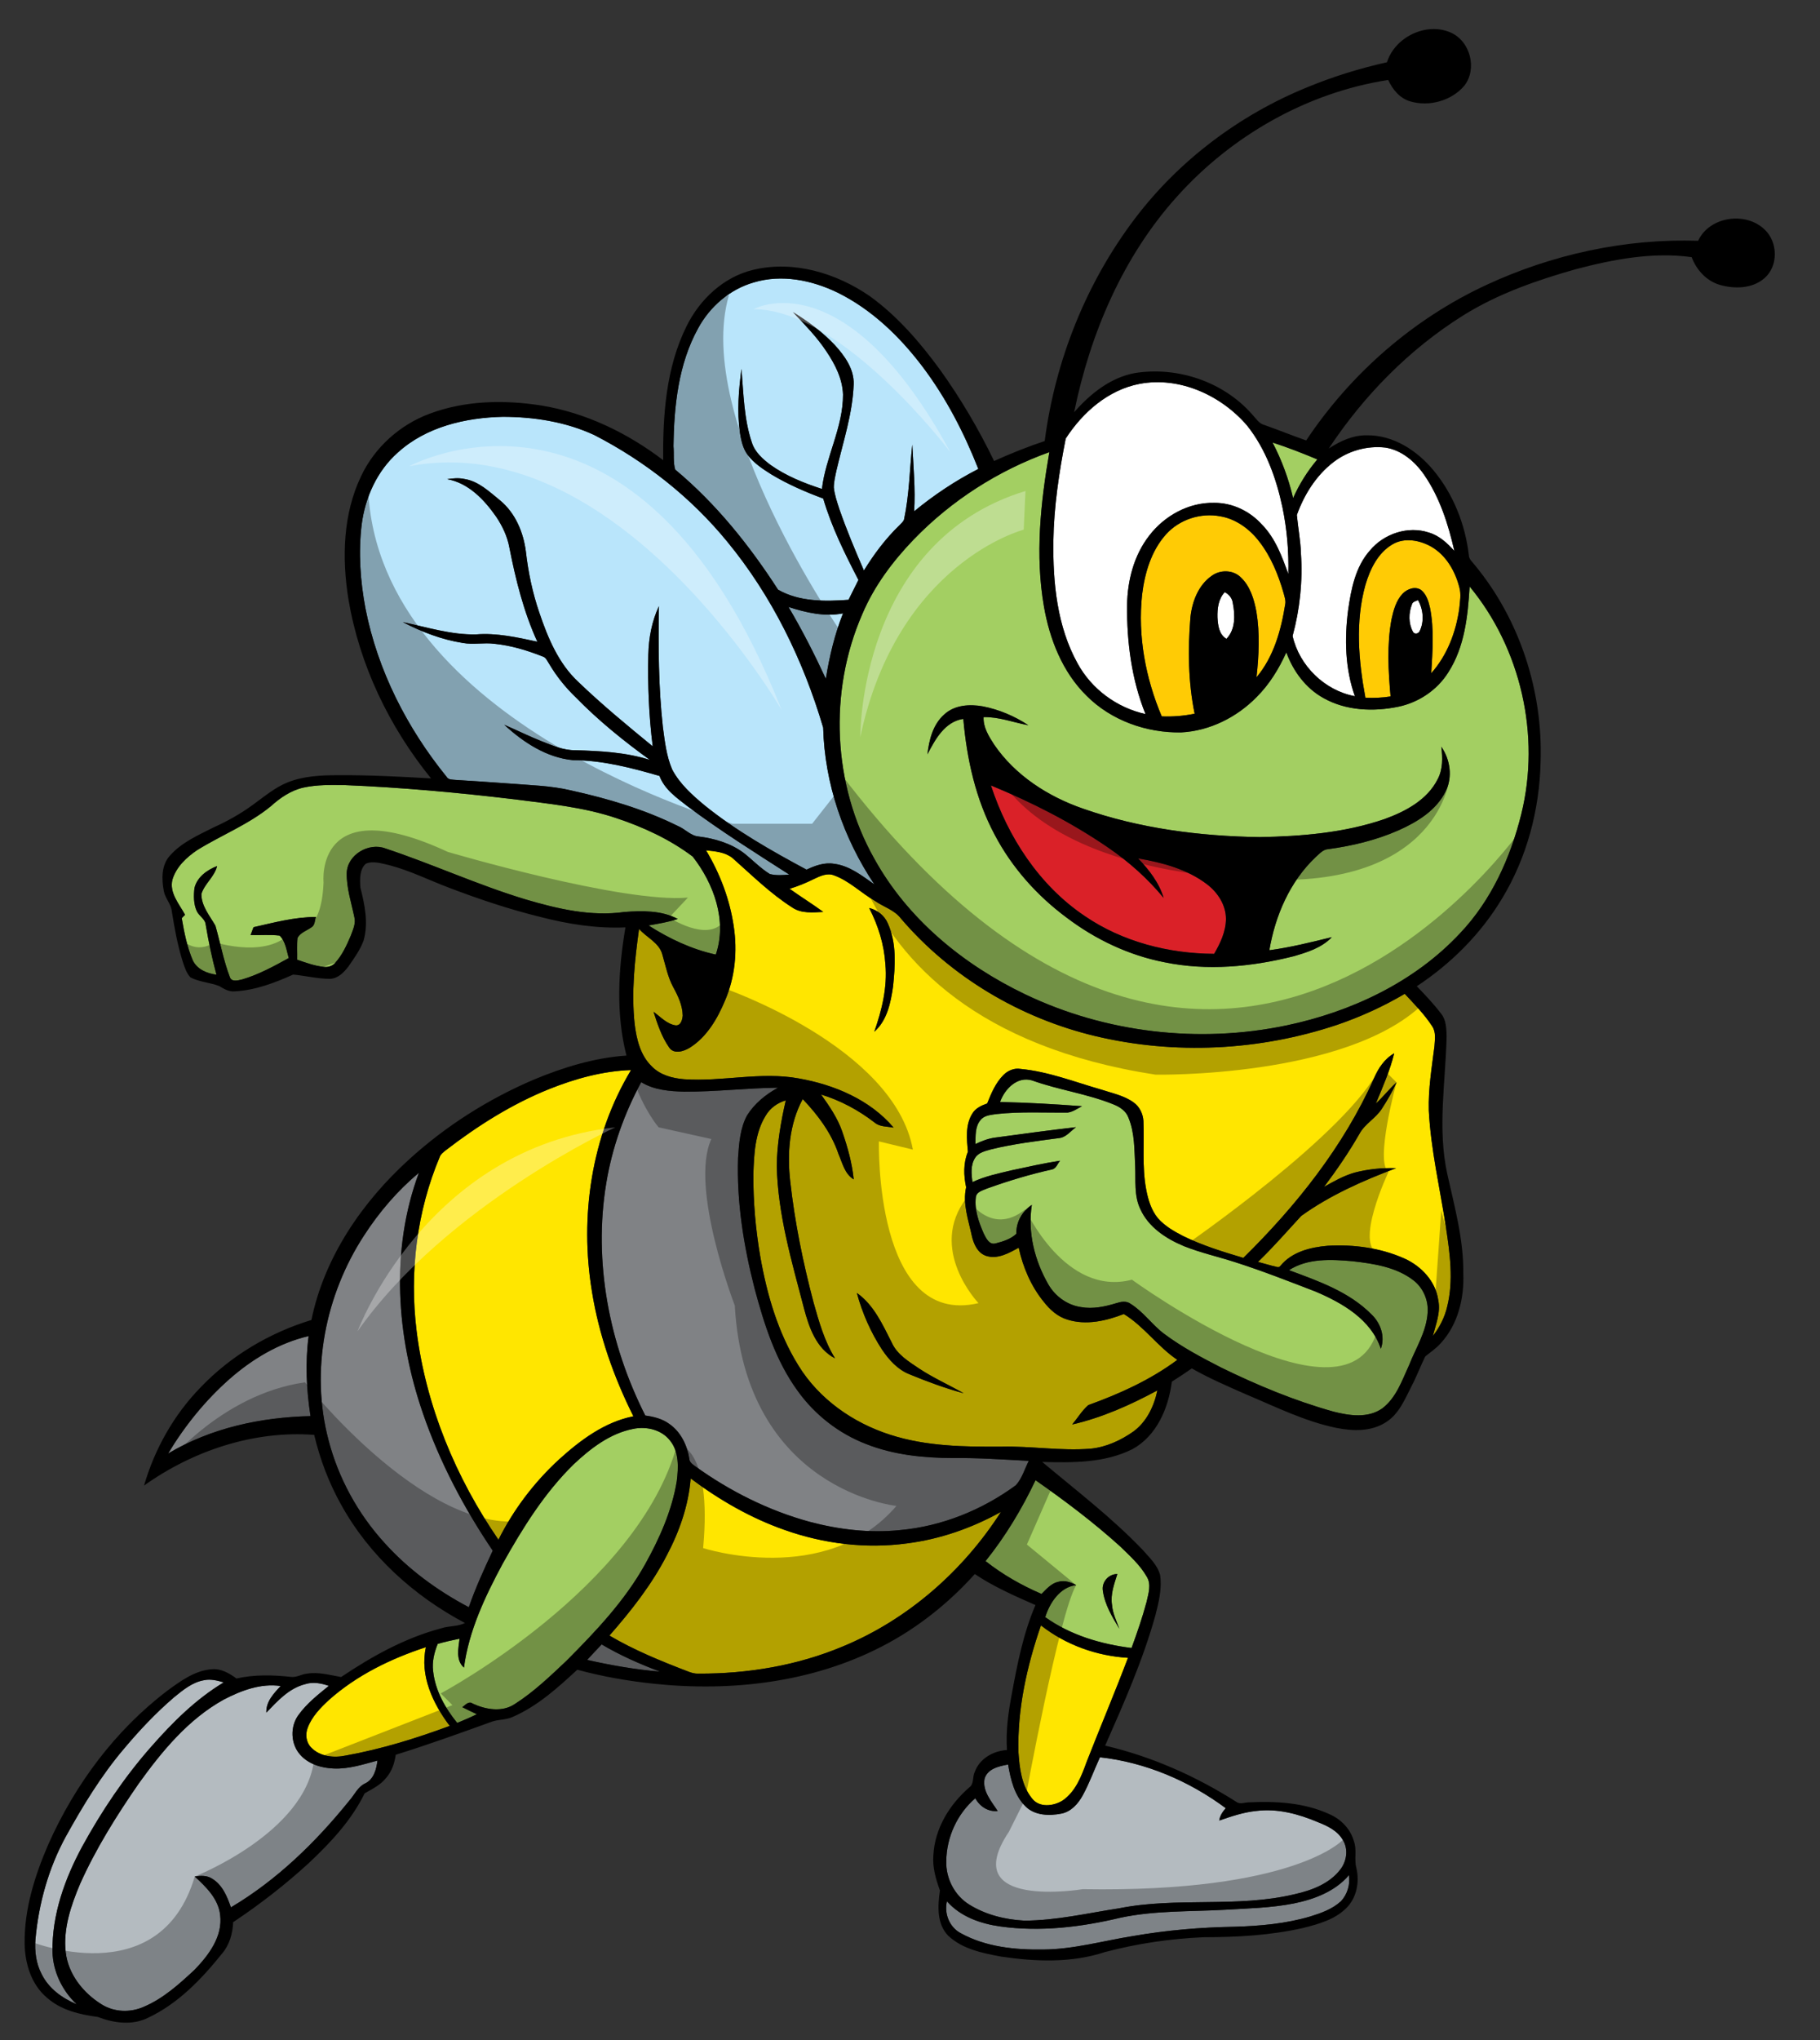
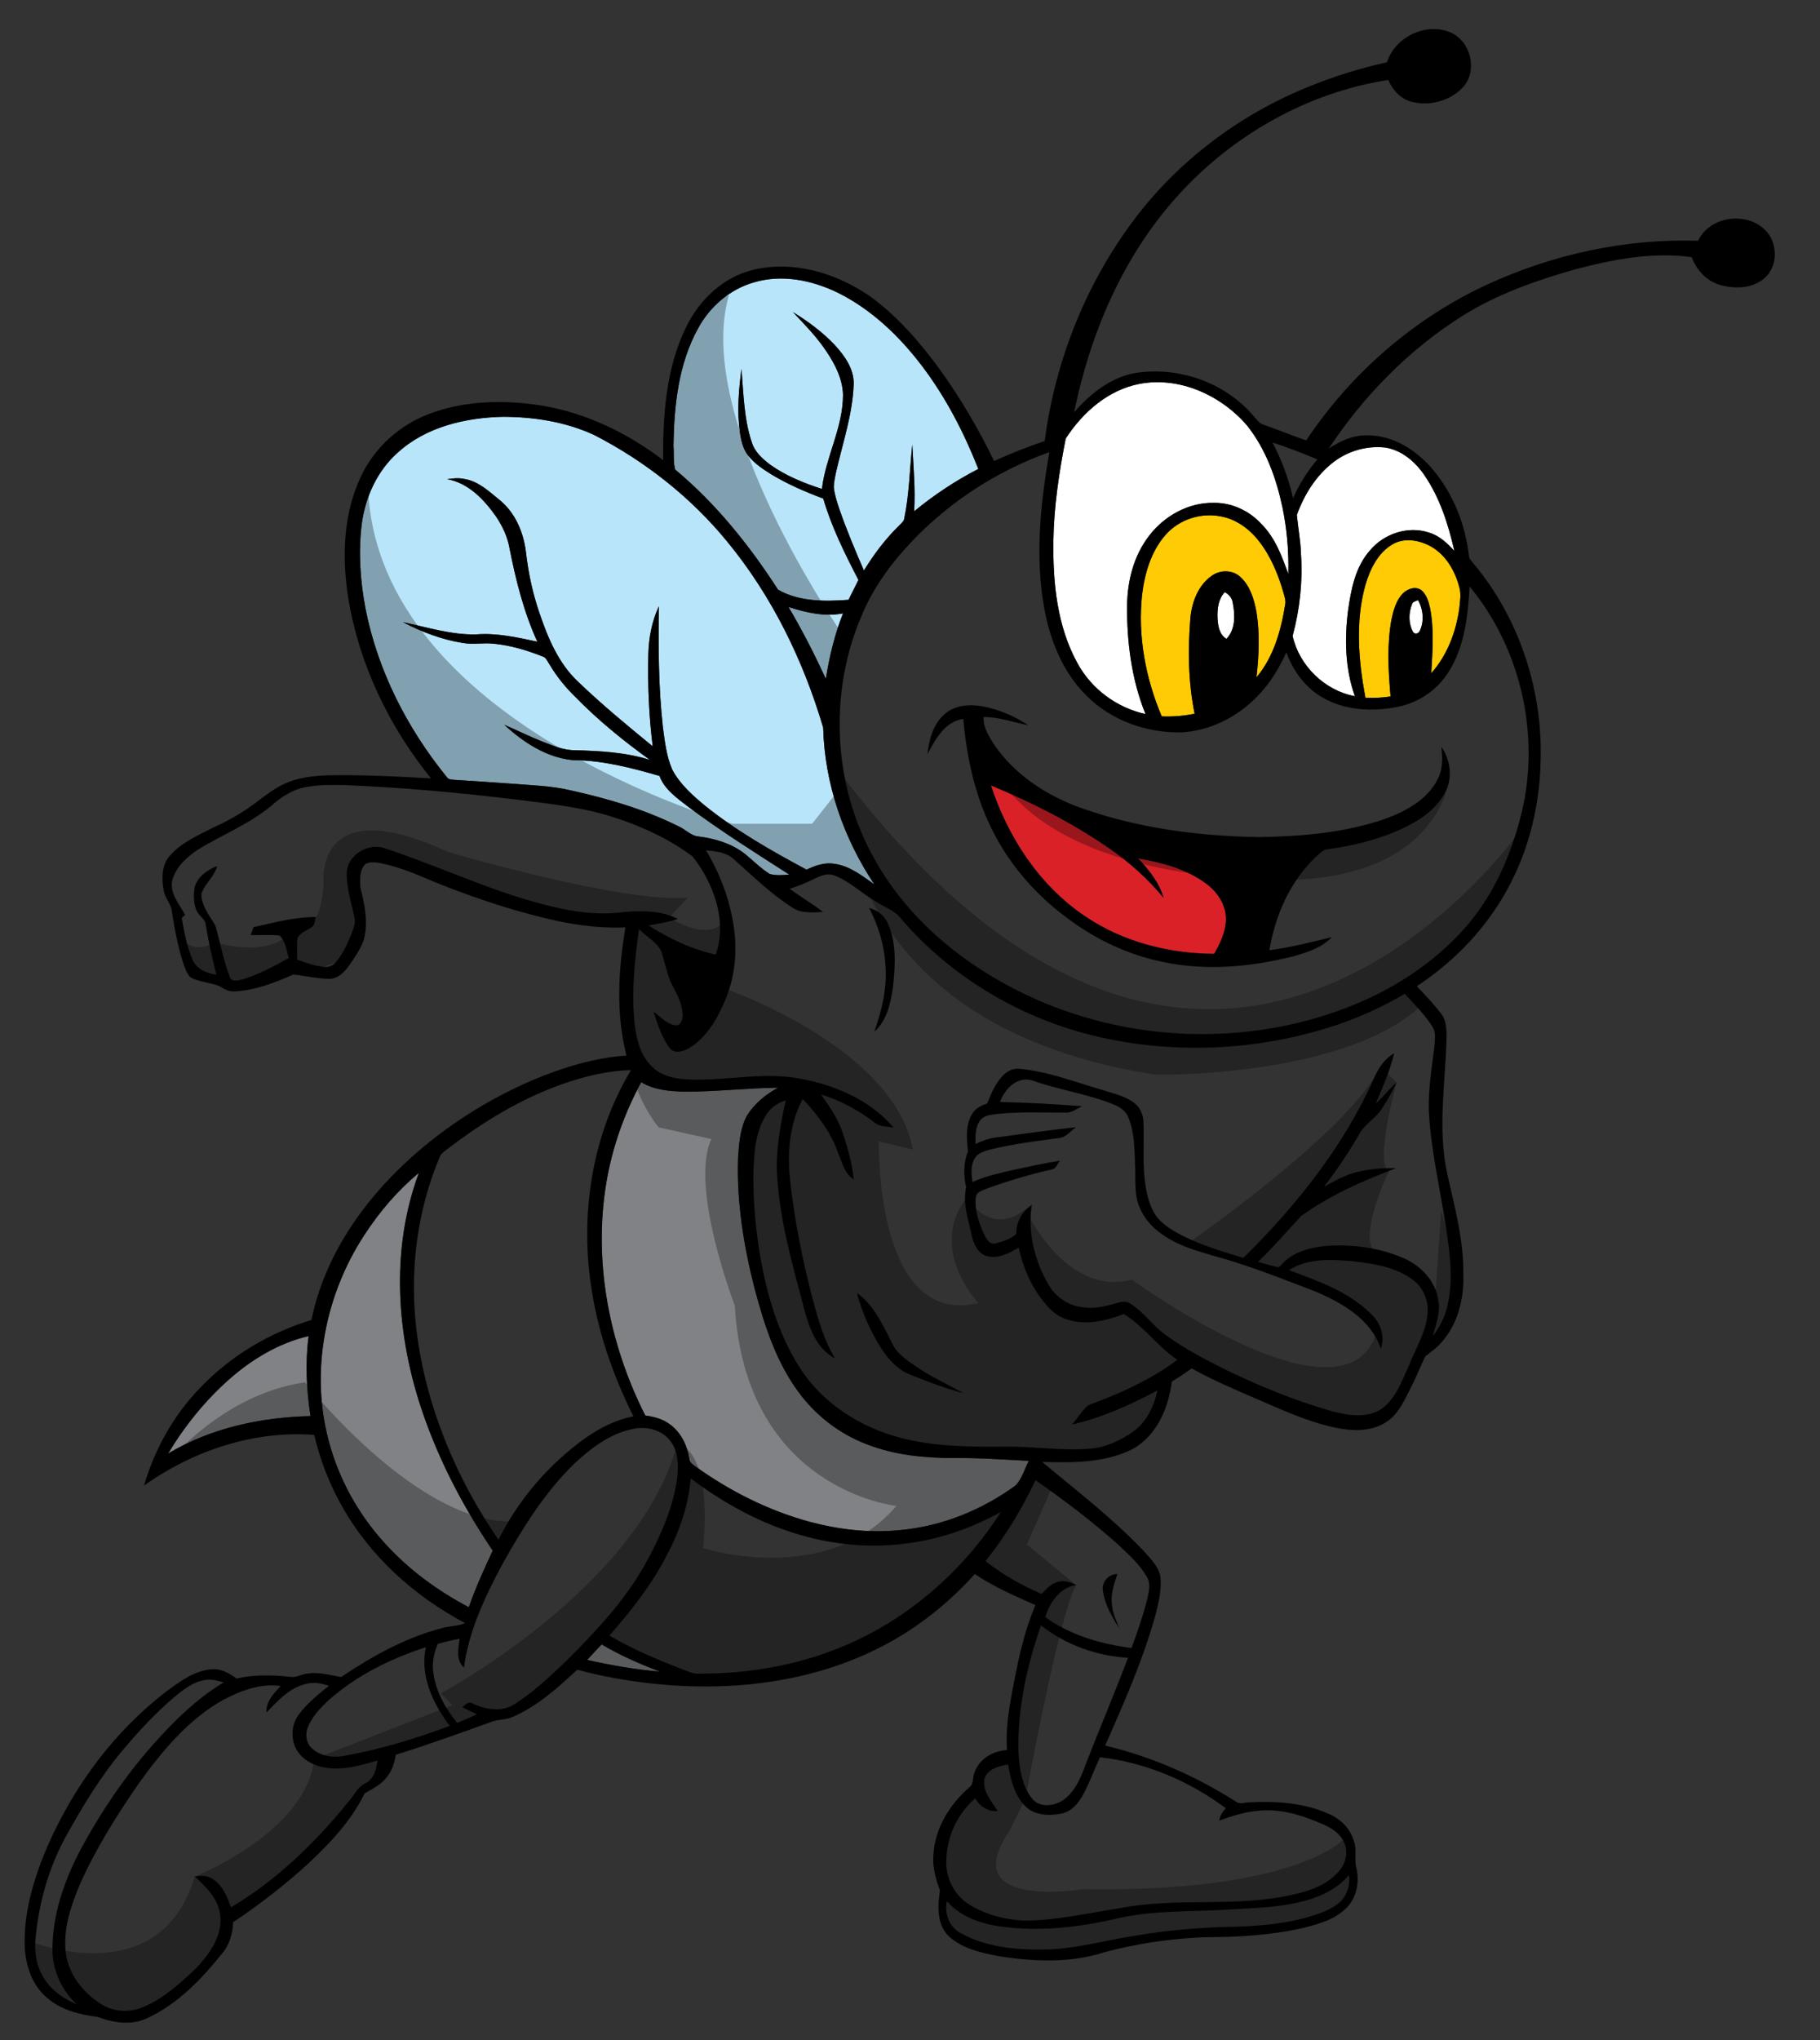
<svg xmlns="http://www.w3.org/2000/svg" version="1.1" id="Layer_1" x="0px" y="0px" width="178.5px" height="200px" viewBox="0 0 178.5 200" style="enable-background:new 0 0 178.5 200;" xml:space="preserve">
  <rect x="0" y="0" width="178.5" height="200" fill="#333333" stroke="none" />
  <path id="color7" style="fill:#FFCB05;" d="M123.235,66.399c0.232-2.13,0.339-4.303-0.011-6.429  c-0.233-1.238-0.621-2.549-1.584-3.417c-0.753-0.7-1.986-0.702-2.799-0.103c-1.313,0.91-1.928,2.536-2.088,4.074  c-0.253,3.146-0.224,6.34,0.412,9.442c-1.062,0.222-2.146,0.309-3.226,0.265c-1.586-3.745-2.364-7.873-1.927-11.932  c0.26-2.124,0.896-4.303,2.356-5.923c1.315-1.456,3.402-2.129,5.323-1.759c1.538,0.263,2.871,1.248,3.807,2.467  c1.157,1.49,1.88,3.27,2.396,5.07c0.087,0.351,0.226,0.708,0.158,1.075C125.647,61.778,124.932,64.385,123.235,66.399z   M140.371,53.592c-1.135-0.635-2.609-0.922-3.788-0.232c-1.441,0.84-2.209,2.437-2.665,3.978c-1.011,3.608-0.679,7.433-0.002,11.068  c0.824,0.037,1.651,0.004,2.468-0.129c-0.227-2.514-0.368-5.068,0.093-7.566c0.197-0.894,0.447-1.838,1.099-2.518  c0.449-0.455,1.209-0.743,1.79-0.359c0.527,0.416,0.732,1.097,0.88,1.73c0.427,2.122,0.251,4.294,0.126,6.436  c1.559-1.745,2.421-4.021,2.748-6.317c0.066-0.7,0.205-1.427,0.007-2.115C142.715,55.98,141.824,54.427,140.371,53.592z" />
  <path id="color6" style="fill:#B9E5FB;" d="M66.223,46.036c-0.217-0.736-0.098-1.537-0.169-2.297  c0.055-3.95,0.478-8.064,2.43-11.578c1.153-2.118,3.113-3.807,5.447-4.473c2.74-0.828,5.705-0.223,8.229,1.003  c3.341,1.654,6.088,4.302,8.321,7.256c2.302,3.052,4.072,6.475,5.47,10.027c-2.242,1.151-4.349,2.552-6.293,4.154  c0.135-2.18-0.075-4.36-0.185-6.536c-0.258,2.442-0.29,4.921-0.807,7.333c-0.076,0.237-0.293,0.388-0.451,0.57  c-1.358,1.31-2.496,2.831-3.484,4.435c-0.858-1.97-1.688-3.953-2.395-5.979c-0.229-0.706-0.48-1.414-0.557-2.154  c0-0.578,0.146-1.144,0.265-1.709c0.647-2.785,1.582-5.539,1.683-8.418c0.048-1.499-0.889-2.786-1.849-3.841  c-1.201-1.271-2.619-2.321-4.108-3.23c1.157,1.227,2.348,2.437,3.282,3.85c0.848,1.259,1.577,2.68,1.628,4.228  c0.017,3.219-1.698,6.104-2.067,9.257c-1.762-0.57-3.512-1.271-5.032-2.348c-0.77-0.579-1.548-1.26-1.843-2.21  c-0.782-2.322-0.813-4.797-1.017-7.212c-0.269,2.061-0.449,4.159-0.156,6.228c0.127,0.767,0.286,1.572,0.767,2.209  c0.611,0.815,1.482,1.379,2.335,1.917c1.601,0.965,3.329,1.707,5.076,2.362c0.813,2.789,2.12,5.405,3.45,7.976  c-0.326,0.649-0.648,1.297-0.972,1.946c-2.316,0.171-4.84,0.2-6.911-0.991C73.5,53.458,70.217,49.363,66.223,46.036z M44.654,76.456  c1.767,0.103,3.532,0.232,5.296,0.355c2.032,0.166,4.089,0.205,6.081,0.682c3.592,0.799,7.163,1.845,10.466,3.487  c0.704,0.287,1.238,0.956,2.022,1.023c1.567,0.197,3.146,0.657,4.425,1.615c0.861,0.676,1.622,1.49,2.56,2.067  c0.623,0.158,1.272,0.11,1.907,0.053c-3.377-2.169-6.783-4.304-9.998-6.711c-1.057-0.827-2.249-1.647-2.73-2.962  c-2.769-0.801-5.6-1.537-8.501-1.549c-2.583-0.247-4.864-1.752-6.728-3.469c1.231,0.531,2.435,1.131,3.682,1.625  c1.047,0.407,2.11,0.885,3.258,0.872c2.469,0.074,4.973,0.198,7.345,0.95c-2.576-1.859-5.058-3.867-7.28-6.144  c-1.006-0.966-1.885-2.065-2.596-3.267c-0.191-0.275-0.31-0.655-0.675-0.741c-1.501-0.594-3.065-1.066-4.678-1.229  c-1.038-0.14-2.089,0.104-3.122-0.085c-2.061-0.324-4.037-1.084-5.88-2.042c2.37,0.498,4.732,1.255,7.177,1.205  c2.03-0.164,4.041,0.291,6.015,0.715c-1.343-2.936-2.124-6.086-2.744-9.244c-0.198-1.084-0.681-2.095-1.291-3.005  c-1.162-1.666-2.718-3.316-4.807-3.686c0.552-0.082,1.117-0.138,1.669-0.02c1.408,0.213,2.463,1.25,3.526,2.107  c1.488,1.233,2.278,3.112,2.521,4.997c0.229,2.032,0.653,4.046,1.314,5.983c0.837,2.476,1.886,5.011,3.844,6.823  c2.317,2.225,4.799,4.27,7.284,6.303c-0.375-2.979-0.497-5.988-0.43-8.992c0.035-1.629,0.345-3.268,1.038-4.75  c-0.066,3.951-0.046,7.919,0.389,11.853c0.187,1.407,0.348,2.854,0.916,4.166c0.749,1.418,1.968,2.504,3.184,3.515  c3.074,2.478,6.518,4.438,9.988,6.297c0.846-0.395,1.772-0.737,2.72-0.57c1.509,0.189,2.724,1.174,3.931,2.013  c-3.035-4.539-4.876-9.893-5.019-15.369c-1.945-6.593-5.031-12.921-9.419-18.243c-3.553-4.336-8.045-7.872-13.023-10.435  c-2.792-1.297-5.907-1.783-8.966-1.79c-3.665,0.079-7.53,0.977-10.306,3.502c-2.036,1.798-3.214,4.413-3.549,7.081  c-0.328,2.736-0.135,5.518,0.376,8.218c1.189,6.057,4.076,11.717,7.958,16.49C43.977,76.46,44.354,76.421,44.654,76.456z   M80.996,66.549c0.35-2.187,0.862-4.355,1.686-6.415c-1.799,0.351-3.63-0.077-5.344-0.625  C78.684,61.789,79.886,64.148,80.996,66.549z" />
  <path id="color5" style="fill:#DA2128;" d="M120.237,90.085c-0.007,1.235-0.549,2.38-1.157,3.425  c-4.457-0.023-8.984-1.175-12.689-3.707c-4.466-3.002-7.544-7.742-9.203-12.802c4.007,1.649,7.896,3.626,11.473,6.078  c2.038,1.393,3.896,3.041,5.466,4.948c-0.449-1.496-1.436-2.76-2.502-3.871c2.378,0.405,4.82,1.054,6.768,2.545  C119.441,87.508,120.235,88.727,120.237,90.085z" />
-   <path id="color4" style="fill:#A3CF62;" d="M126.825,48.834c-0.442-1.894-1.116-3.729-2.018-5.45  c1.489,0.48,2.949,1.051,4.395,1.655C128.236,46.186,127.43,47.463,126.825,48.834z M142.049,65.903  c1.603-2.489,1.917-5.523,2.088-8.407c5.042,6.094,6.965,14.61,5.074,22.286c-1.061,4.291-2.946,8.487-6.021,11.719  c-4.482,4.795-10.678,7.698-17.038,9.03c-8.563,1.787-17.71,0.725-25.607-3.054c-6.055-2.896-11.522-7.373-14.802-13.305  c-4.078-7.239-4.495-16.377-1.165-23.982c1.164-2.746,2.977-5.161,5.036-7.301c3.699-3.826,8.295-6.772,13.306-8.565  c-0.867,4.98-1.404,10.115-0.533,15.134c0.56,3.21,1.815,6.423,4.174,8.742c2.419,2.436,5.898,3.664,9.299,3.599  c2.791-0.147,5.451-1.484,7.393-3.47c1.251-1.246,2.184-2.772,2.907-4.376c0.668,1.841,1.904,3.519,3.639,4.478  c2.212,1.248,4.906,1.357,7.351,0.85C139.145,68.864,140.965,67.643,142.049,65.903z M141.358,73.202  c0.132,1.068,0.166,2.203-0.355,3.184c-1.016,2.031-3.154,3.165-5.205,3.91c-3.931,1.352-8.129,1.695-12.261,1.771  c-5.862-0.089-11.774-0.844-17.323-2.793c-3.421-1.184-6.642-3.251-8.708-6.271c-0.522-0.81-1.088-1.696-1.038-2.701  c1.504-0.037,2.93,0.529,4.392,0.796c-1.348-0.89-2.873-1.537-4.464-1.849c-1.286-0.232-2.785-0.143-3.787,0.795  c-1.112,0.973-1.488,2.496-1.65,3.908c0.762-1.47,1.708-3.209,3.519-3.476c0.344,3.927,1.21,7.869,3.083,11.367  c1.685,3.206,4.153,5.969,7.057,8.12c2.821,2.138,6.106,3.695,9.589,4.371c4.183,0.863,8.531,0.451,12.645-0.583  c1.349-0.386,2.772-0.829,3.769-1.876c-2.028,0.495-4.058,1.004-6.128,1.283c0.572-3.392,2.017-6.737,4.541-9.131  c0.369-0.319,0.716-0.756,1.244-0.781c2.354-0.32,4.684-0.882,6.864-1.836c1.845-0.818,3.733-1.961,4.645-3.84  C142.484,76.167,142.232,74.462,141.358,73.202z M61.258,89.403c-3.273,0.474-6.559-0.302-9.683-1.22  c-4.677-1.412-9.13-3.46-13.764-5.002c-1.645-0.628-3.771,0.618-3.806,2.434c-0.019,1.462,0.453,2.867,0.746,4.285  c0.169,0.628-0.136,1.245-0.347,1.826c-0.406,0.951-0.843,1.925-1.555,2.692c-0.275,0.307-0.716,0.425-1.115,0.368  c-0.897-0.096-1.745-0.413-2.592-0.702c0.018-0.711-0.041-1.423,0.035-2.131c0.277-0.525,0.911-0.714,1.373-1.047  c0.349-0.203,0.31-0.674,0.439-1.008c-2.083-0.006-4.11,0.546-6.126,1c-0.099,0.256-0.193,0.511-0.287,0.769  c0.948,0.036,1.901-0.06,2.843,0.053c0.593,0.569,0.675,1.452,0.904,2.202c-1.468,0.809-2.96,1.625-4.577,2.099  c-0.388,0.087-1.031,0.283-1.201-0.229c-0.625-1.636-0.939-3.37-1.42-5.047c-0.559-0.974-1.379-1.921-1.373-3.103  c0.309-1.014,1.289-1.681,1.539-2.739c-0.981,0.384-1.97,1.083-2.221,2.168c-0.084,0.747-0.088,1.552,0.228,2.25  c0.232,0.497,0.841,0.769,0.88,1.355c0.279,1.64,0.615,3.272,1.053,4.88c-0.913-0.119-1.896-0.516-2.317-1.395  c-0.568-1.318-0.846-2.738-1.088-4.146c0.103-0.116,0.211-0.228,0.325-0.33c-0.574-1.07-1.565-2.15-1.238-3.455  c0.373-1.243,1.381-2.184,2.427-2.89c2.381-1.476,5.044-2.512,7.225-4.302c0.92-0.831,1.982-1.559,3.212-1.83  c1.3-0.281,2.646-0.261,3.97-0.243c5.606,0.225,11.198,0.738,16.767,1.403c3.323,0.431,6.694,0.755,9.891,1.822  c2.671,0.885,5.279,2.086,7.533,3.785c2.07,2.649,3.401,6.288,2.265,9.61c-2.356-0.516-4.571-1.562-6.593-2.856  c0.962-0.179,1.936-0.324,2.865-0.639C64.888,89.244,63.008,89.279,61.258,89.403z M138.622,125.512  c-1.694-1.304-3.9-1.629-5.968-1.866c-2.086-0.185-4.395-0.31-6.231,0.878c2.858,1.06,5.883,2.108,8.077,4.321  c0.904,0.848,1.372,2.184,0.932,3.384c-0.955-2.873-3.775-4.492-6.402-5.607c-2.604-1.001-5.201-2.025-7.858-2.873  c-1.679-0.545-3.411-0.926-5.05-1.581c-1.75-0.726-3.489-1.859-4.285-3.647c-0.625-1.313-0.435-2.8-0.498-4.202  c-0.085-1.589-0.036-3.243-0.657-4.738c-0.24-0.674-0.865-1.072-1.498-1.32c-2.57-1.038-5.351-1.403-7.953-2.338  c-1.462-0.439-2.697,0.847-3.146,2.116c2.68,0.054,5.362,0.21,8.038,0.411c-0.452,0.227-0.882,0.554-1.392,0.622  c-2.329,0.024-4.669-0.108-6.993,0.146c-0.552,0.088-1.204,0.113-1.574,0.596c-0.542,0.649-0.473,1.554-0.493,2.348  c0.631-0.307,1.292-0.561,1.992-0.643c2.62-0.357,5.24-0.71,7.868-1.014c-0.533,0.387-0.978,1.013-1.678,1.073  c-2.215,0.294-4.442,0.562-6.617,1.094c-0.576,0.168-1.261,0.298-1.602,0.848c-0.45,0.705-0.366,1.579-0.253,2.368  c1.23-0.577,2.57-0.852,3.888-1.165c1.56-0.334,3.119-0.685,4.7-0.929c-0.239,0.282-0.368,0.746-0.761,0.85  c-2.173,0.476-4.304,1.124-6.396,1.873c-0.43,0.195-1.066,0.316-1.107,0.896c-0.136,1.224,0.301,2.427,0.783,3.531  c0.231,0.443,0.528,1.126,1.157,0.956c0.715-0.181,1.503-0.426,2.04-0.944c-0.035-1.15,0.564-2.206,1.518-2.833  c-0.431,2.696,0.274,5.473,1.627,7.814c0.675,1.156,1.858,2.015,3.194,2.207c1.161,0.21,2.343-0.044,3.455-0.382  c0.444-0.145,0.968-0.25,1.384,0.045c1.275,0.784,2.125,2.066,3.313,2.957c1.74,1.301,3.665,2.32,5.595,3.309  c3.546,1.733,7.207,3.255,11.014,4.32c1.553,0.395,3.38,0.67,4.779-0.311c1.371-1.032,1.938-2.732,2.63-4.232  c0.67-1.697,1.713-3.301,1.827-5.166C140.108,127.475,139.583,126.25,138.622,125.512z M66.376,145.208  c0.166-1.341,0.237-2.888-0.672-3.996c-0.841-1.064-2.321-1.401-3.607-1.131c-2.269,0.443-4.164,1.906-5.814,3.453  c-2.892,2.824-5.041,6.292-7.001,9.799c-1.708,3.183-3.298,6.531-3.779,10.15c-0.823-0.726-0.544-1.885-0.431-2.832  c-0.72,0.144-1.436,0.304-2.142,0.507c-0.341,0.843-0.566,1.758-0.45,2.67c0.202,1.898,1.177,3.62,2.36,5.078  c0.651-0.263,1.296-0.543,1.927-0.852c-0.48-0.227-0.957-0.452-1.424-0.691c0.297-0.209,0.625-0.642,1.018-0.351  c1.273,0.59,2.894,0.874,4.129,0.043c1.862-1.185,3.463-2.727,5.062-4.233c2.876-2.888,5.728-5.886,7.721-9.469  C64.688,150.813,65.901,148.096,66.376,145.208z M101.562,145.112c2.891,2.02,5.717,4.147,8.331,6.517  c0.922,0.904,1.911,1.781,2.563,2.916c0.492,0.765,0.174,1.691-0.005,2.505c-0.407,1.527-0.928,3.025-1.471,4.512  c-2.991-0.374-5.993-1.253-8.465-3.024c0.426-1.387,1.446-2.961,3.039-3.142c-0.533-0.278-1.142-0.506-1.745-0.327  c-0.699,0.145-1.177,0.716-1.658,1.194c-1.956-0.843-3.819-1.901-5.491-3.221C98.609,150.615,100.227,147.927,101.562,145.112z   M108.167,155.956c0.182,1.356,0.921,2.563,1.611,3.719c-0.28-0.766-0.65-1.513-0.716-2.335c-0.17-1.045,0.218-2.051,0.522-3.029  C108.722,154.303,108.025,155.102,108.167,155.956z" />
  <path id="color3" style="fill:#808285;" d="M30.452,138.828c-4.85,0.107-9.765,1.159-13.962,3.666  c1.625-2.705,3.633-5.19,5.999-7.282c2.231-1.968,4.862-3.547,7.779-4.229C29.925,133.589,30.05,136.236,30.452,138.828z   M73.271,109.348c0.733-1.166,1.835-2.061,3.034-2.714c-3.069,0.032-6.124,0.403-9.192,0.39c-1.445-0.042-2.961-0.155-4.222-0.933  c-1.667,3.085-2.855,6.43-3.428,9.892c-1.289,7.745,0.3,15.819,3.825,22.788c0.841,0.115,1.699,0.326,2.391,0.849  c1.1,0.779,1.716,2.067,1.926,3.372c0.004,0.371,0.338,0.568,0.603,0.769c3.384,2.43,7.171,4.329,11.198,5.429  c2.876,0.765,5.889,1.12,8.858,0.814c4.1-0.369,8.055-1.967,11.365-4.395c0.614-0.669,0.86-1.592,1.271-2.392  c-2.497-0.131-4.994-0.309-7.495-0.276c-2.856-0.013-5.765-0.311-8.44-1.367c-2.687-1.028-5.047-2.872-6.725-5.208  c-2.173-2.977-3.297-6.551-4.238-10.07c-1.07-4.17-1.76-8.476-1.616-12.789C72.484,112.094,72.583,110.613,73.271,109.348z   M45.979,157.566c-3.087-1.632-5.954-3.728-8.291-6.333c-2.591-2.852-4.503-6.327-5.47-10.063  c-1.795-6.785-0.318-14.208,3.486-20.047c1.482-2.291,3.278-4.396,5.379-6.141c-2.822,7.564-2.208,16.034,0.395,23.572  c1.644,4.778,4.019,9.285,6.847,13.467C47.474,153.837,46.635,155.666,45.979,157.566z M59.009,161.211  c1.814,1.072,3.748,1.925,5.718,2.665c-2.405-0.199-4.789-0.617-7.141-1.148C58.061,162.224,58.526,161.708,59.009,161.211z" />
-   <path id="color2" style="fill:#FFE600;" d="M131.133,100.473c-7.606,2.541-15.931,2.959-23.738,1.091  c-7.327-1.755-14.129-5.778-19.033-11.518c-0.633-0.841-1.697-1.129-2.533-1.716c-1.366-0.781-2.505-1.954-3.997-2.502  c-0.684-0.289-1.387,0.054-2.001,0.345c-0.768,0.382-1.566,0.709-2.387,0.959c1.085,0.776,2.221,1.478,3.299,2.267  c-1.017,0.052-2.144,0.176-3.033-0.429c-2.151-1.369-3.971-3.177-5.872-4.857c-0.728-0.582-1.701-0.656-2.591-0.753  c1.367,2.284,2.334,4.819,2.718,7.459c0.369,2.437,0.13,4.984-0.852,7.258c-0.744,1.788-1.786,3.583-3.464,4.638  c-0.594,0.363-1.571,0.674-2.032-0.045c-0.727-1.046-1.133-2.275-1.519-3.476c0.686,0.487,1.307,1.211,2.184,1.33  c0.503,0.021,0.649-0.57,0.677-0.969c-0.019-0.99-0.453-1.911-0.921-2.765c-0.544-0.999-0.754-2.123-1.072-3.203  c-0.31-1.178-1.542-1.667-2.29-2.523c-0.424,3.086-0.764,6.226-0.428,9.337c0.185,1.489,0.562,3.079,1.689,4.152  c0.823,0.845,2.021,1.159,3.161,1.249c3.752,0.262,7.515-0.765,11.251-0.076c3.469,0.611,6.979,2.084,9.297,4.82  c-0.636-0.124-1.37-0.06-1.886-0.513c-1.566-1.203-3.339-2.158-5.231-2.733c0.808,1.13,1.611,2.293,2.071,3.617  c0.526,1.522,0.969,3.089,1.132,4.702c-0.887-0.528-1.114-1.615-1.497-2.497c-0.696-2.054-2.022-3.822-3.504-5.374  c-1.33,2.454-1.54,5.353-1.224,8.079c0.443,4.011,1.258,7.975,2.288,11.874c0.532,1.878,1.063,3.792,2.107,5.465  c-1.847-0.944-2.564-3.061-3.057-4.935c-1.191-4.565-2.556-9.162-2.661-13.915c0.022-2.172,0.399-4.326,0.882-6.438  c-0.817,0.231-1.537,0.757-1.969,1.492c-1.063,1.714-1.143,3.8-1.209,5.76c-0.014,2.713,0.223,5.429,0.687,8.105  c0.657,3.704,1.727,7.406,3.729,10.626c2.014,3.288,5.359,5.632,9.001,6.794c3.527,1.141,7.281,1.191,10.953,1.167  c2.904-0.065,5.799,0.436,8.704,0.2c1.519-0.148,2.947-0.807,4.187-1.675c1.309-0.95,2.041-2.492,2.366-4.041  c-2.643,1.428-5.42,2.668-8.356,3.344c0.529-0.629,0.961-1.369,1.584-1.903c3.076-1.108,6.095-2.474,8.729-4.434  c-1.923-1.293-3.26-3.281-5.249-4.494c-1.739,0.679-3.705,1.126-5.534,0.547c-0.961-0.285-1.73-0.98-2.33-1.758  c-1.242-1.526-2.03-3.378-2.446-5.29c-0.96,0.527-2.063,1.159-3.19,0.802c-0.847-0.281-1.231-1.18-1.411-1.98  c-0.331-1.557-0.915-3.141-0.555-4.745c-0.245-1.158-0.287-2.365,0.174-3.478c-0.106-1.243-0.27-2.619,0.425-3.734  c0.313-0.542,0.9-0.806,1.466-1.004c0.396-0.999,0.827-2.026,1.601-2.798c0.429-0.425,1.039-0.691,1.65-0.591  c2.729,0.254,5.299,1.271,7.914,2.021c1.083,0.359,2.251,0.583,3.19,1.262c0.586,0.414,0.92,1.103,0.967,1.811  c0.099,2.227-0.147,4.481,0.265,6.688c0.188,1.014,0.492,2.049,1.158,2.858c0.682,0.77,1.589,1.292,2.494,1.755  c1.879,0.921,3.885,1.538,5.886,2.132c5.19-5.111,9.823-10.922,12.811-17.604c0.414-0.98,1.035-1.915,1.981-2.451  c-0.416,1.701-1.129,3.307-1.798,4.919c0.722-0.65,1.308-1.425,2.027-2.07c-0.401,0.907-0.91,1.764-1.449,2.598  c-0.599,0.933-1.663,1.466-2.191,2.452c-1.038,1.808-2.219,3.531-3.471,5.196c0.955-0.545,1.923-1.09,2.983-1.396  c1.33-0.349,2.713-0.487,4.086-0.439c-3.252,1.223-6.472,2.646-9.307,4.682c-1.396,1.513-2.751,3.076-4.239,4.507  c0.487,0.133,0.973,0.273,1.465,0.402c0.228,0.013,0.563,0.245,0.731-0.008c1.115-1.378,2.945-1.835,4.634-1.975  c2.551-0.146,5.173,0.199,7.52,1.243c1.667,0.745,3.087,2.244,3.333,4.105c0.246,1.201-0.244,2.357-0.534,3.5  c0.665-0.856,1.169-1.842,1.412-2.898c0.631-2.549,0.263-5.2-0.125-7.758c-0.584-3.814-1.482-7.592-1.683-11.454  c-0.061-2.107,0.29-4.197,0.553-6.279c0.041-0.659,0.175-1.396-0.22-1.979c-0.756-1.17-1.746-2.166-2.689-3.181  C135.674,98.669,133.444,99.687,131.133,100.473z M87.587,96.725c-0.229,1.58-0.58,3.322-1.841,4.423  c0.746-2.119,1.297-4.361,1.09-6.623c-0.121-1.927-0.708-3.797-1.59-5.511c0.803,0.198,1.499,0.738,1.827,1.507  C87.954,92.457,87.798,94.663,87.587,96.725z M89.183,134.722c-1.143-0.455-1.988-1.401-2.666-2.397  c-1.115-1.702-1.948-3.601-2.479-5.568c1.661,1.164,2.518,3.09,3.411,4.841c0.516,1.185,1.673,1.88,2.699,2.572  c1.393,0.92,2.919,1.599,4.365,2.421C92.694,136.096,90.924,135.439,89.183,134.722z M43.138,113.396  c0.104-0.279,0.36-0.447,0.581-0.629c3.118-2.4,6.481-4.53,10.143-6.001c2.558-1.023,5.265-1.772,8.031-1.866  c-3.896,6.46-5.059,14.352-3.831,21.745c0.687,4.248,2.135,8.354,4.06,12.2c-2.827,0.559-5.208,2.344-7.298,4.237  c-2.436,2.238-4.458,4.908-5.937,7.865c-4.179-6.078-7.108-13.099-8.024-20.441C40.144,124.734,40.874,118.767,43.138,113.396z   M88.948,151.308c-4.024,0.547-8.165,0.035-11.985-1.317c-3.327-1.163-6.41-2.943-9.224-5.051c-0.21,2.646-1.102,5.19-2.334,7.523  c-1.485,2.886-3.503,5.451-5.636,7.882c2.449,1.441,5.089,2.516,7.739,3.53c0.318,0.129,0.656,0.217,1.003,0.2  c4.823,0.019,9.685-0.791,14.145-2.663c6.383-2.64,11.803-7.401,15.516-13.193C95.323,149.802,92.188,150.898,88.948,151.308z   M102.093,159.347c2.429,1.909,5.456,2.995,8.536,3.178c-1.301,3.438-2.735,6.82-4.071,10.243c-0.497,1.383-1.079,2.88-2.339,3.745  c-0.897,0.564-2.312,0.731-3.016-0.222c-1.018-1.261-1.211-2.96-1.318-4.525C99.775,167.536,100.714,163.33,102.093,159.347z   M41.773,161.48c-3.44,1.124-6.774,2.746-9.496,5.162c-0.846,0.783-1.694,1.645-2.1,2.745c-0.252,0.649-0.154,1.441,0.352,1.942  c0.87,0.894,2.233,1.02,3.397,0.772c3.48-0.624,6.872-1.678,10.182-2.902C42.464,167.019,41.154,164.27,41.773,161.48z" />
-   <path id="color1" style="fill:#B4BBC0;" d="M7.501,196.477c-1.412-0.582-2.732-1.55-3.417-2.946  c-0.544-1.037-0.697-2.231-0.608-3.388c0.317-3.518,1.281-6.987,2.978-10.093c1.675-3.021,3.476-5.994,5.721-8.631  c1.505-1.792,3.117-3.5,4.893-5.022c0.879-0.714,1.8-1.484,2.95-1.678c0.649-0.14,1.303,0.036,1.927,0.214  c-2.738,1.645-5.021,3.923-7.116,6.309c-2.636,2.988-4.866,6.317-6.78,9.809c-1.704,3.164-2.965,6.681-2.9,10.316  C5.204,193.306,6.103,195.146,7.501,196.477z M32.729,173.375c-1.203-0.043-2.477-0.426-3.294-1.355  c-0.945-1.057-0.997-2.778-0.15-3.908c0.809-1.118,1.905-1.977,2.967-2.839c-0.746-0.257-1.558-0.414-2.327-0.164  c-1.586,0.401-2.715,1.654-3.804,2.788c-0.045-1.078,0.726-1.88,1.407-2.608c-1.958-0.285-3.879,0.445-5.587,1.333  c-3.476,1.924-6.061,5.064-8.347,8.242c-2.16,3.124-4.189,6.358-5.742,9.83c-0.886,2.104-1.668,4.374-1.409,6.687  c0.245,2.172,1.733,4.021,3.551,5.137c1.217,0.75,2.774,0.8,4.073,0.234c1.934-0.809,3.512-2.244,5.025-3.652  c1.382-1.432,2.766-3.264,2.498-5.37c-0.179-1.589-1.38-2.741-2.488-3.765c0.552-0.089,1.153-0.123,1.652,0.182  c1.039,0.594,1.522,1.762,1.893,2.842c4.519-2.677,8.336-6.4,11.619-10.471c0.509-0.569,0.829-1.358,1.561-1.686  c0.837-0.404,1.088-1.389,1.194-2.233C35.616,172.972,34.204,173.442,32.729,173.375z M106.183,176.024  c-0.448,0.814-1.131,1.581-2.08,1.773c-1.179,0.229-2.6,0.205-3.508-0.692c-1.11-1.075-1.468-2.655-1.723-4.12  c-0.886,0.161-2.041,0.409-2.312,1.414c-0.218,1.206,0.683,2.201,1.292,3.143c-0.938,0.099-1.763-0.446-2.196-1.249  c-1.783,1.527-2.832,3.838-2.848,6.182c-0.043,1.676,0.809,3.34,2.238,4.23c1.616,1.011,3.536,1.487,5.425,1.585  c3.134-0.013,6.2-0.734,9.281-1.208c5.692-1.133,11.582-0.023,17.243-1.387c1.653-0.372,3.384-1.018,4.452-2.407  c0.638-0.81,0.816-2.011,0.252-2.908c-0.525-0.918-1.52-1.381-2.461-1.753c-1.889-0.8-3.955-1.352-6.02-1.09  c-1.257,0.123-2.453,0.533-3.638,0.941c0.063-0.477,0.331-0.861,0.639-1.212c-3.6-2.673-7.869-4.496-12.339-4.991  C107.307,173.52,106.846,174.821,106.183,176.024z M132.3,183.83c0.135,0.91-0.149,1.891-0.791,2.564  c-0.836,0.766-1.928,1.153-2.992,1.484c-2.398,0.711-4.908,0.933-7.398,1.009c-3.362,0.054-6.721,0.341-10.033,0.919  c-2.92,0.466-5.802,1.298-8.781,1.314c-2.746,0.04-5.619-0.246-8.063-1.592c-1.124-0.585-1.656-1.924-1.369-3.138  c1.322,1.513,3.302,2.202,5.244,2.471c3.921,0.546,7.921,0.061,11.752-0.854c3.364-0.72,6.828-0.592,10.246-0.783  c2.259-0.137,4.543-0.179,6.772-0.619C128.893,186.198,130.94,185.43,132.3,183.83z" />
  <path id="fill" style="fill:#FFFFFF;" d="M105.684,65.04c-2.014-3.637-2.426-7.909-2.372-11.996c0.05-3.382,0.557-6.737,1.21-10.049  c1.659-2.57,4.174-4.781,7.252-5.365c3.927-0.741,8.004,1.132,10.545,4.099c1.84,2.313,2.86,5.168,3.465,8.03  c0.441,2.142,0.629,4.336,0.569,6.52c-0.619-1.733-1.279-3.529-2.6-4.868c-1.175-1.302-2.892-2.129-4.657-2.115  c-2.5-0.063-4.9,1.267-6.396,3.23c-1.49,1.924-2.125,4.388-2.157,6.792c-0.036,3.625,0.439,7.307,1.803,10.684  C109.547,69.392,107.059,67.558,105.684,65.04z M127.19,50.485c0.117,1.258,0.366,2.508,0.401,3.775  c0.182,2.723-0.104,5.46-0.819,8.091c0.665,2.924,3.148,5.349,6.11,5.901c-0.958-2.685-1.027-5.605-0.667-8.408  c0.295-2.073,0.711-4.271,2.149-5.887c1.375-1.643,3.729-2.433,5.788-1.745c1.012,0.301,1.798,1.038,2.488,1.804  c-0.594-2.601-1.418-5.212-2.939-7.432c-0.896-1.312-2.217-2.455-3.833-2.708c-1.801-0.205-3.662,0.327-5.095,1.433  C129.083,46.61,127.905,48.495,127.19,50.485z M120.12,58.054c-0.63,0.662-0.736,1.606-0.714,2.475  c0.043,0.769,0.146,1.665,0.878,2.1c0.901-0.916,0.855-2.348,0.623-3.522C120.844,58.633,120.534,58.268,120.12,58.054z   M139.235,61.875c0.466-0.95,0.354-2.128-0.156-3.04c-0.232,0.103-0.541,0.145-0.607,0.435c-0.322,0.829-0.337,1.84,0.092,2.635  C138.688,62.213,139.108,62.157,139.235,61.875z" />
  <path id="outline" d="M166.547,23.604c-7.145-0.231-14.324,1.333-20.798,4.343c-7.141,3.32-13.281,8.683-17.643,15.232  c-1.372-0.482-2.723-1.03-4.096-1.514c-0.553-0.138-0.832-0.662-1.202-1.039c-2.815-3.211-7.341-4.73-11.531-4.049  c-2.392,0.453-4.363,2.044-5.927,3.834c1.577-7.718,4.778-15.249,10.092-21.146c5.363-5.974,12.752-10.195,20.711-11.425  c0.424,0.938,1.135,1.795,2.154,2.098c1.852,0.548,4.048-0.048,5.308-1.533c1.299-1.656,0.584-4.379-1.339-5.217  c-2.391-1.05-5.467,0.441-6.246,2.916c-2.682,0.594-5.314,1.417-7.856,2.465c-6.614,2.704-12.53,7.143-16.854,12.843  c-4.802,6.328-7.838,13.96-8.859,21.826c-1.69,0.559-3.34,1.228-4.963,1.956c-1.509-3.123-3.274-6.121-5.296-8.939  c-1.972-2.699-4.192-5.277-6.919-7.239c-3.275-2.25-7.455-3.511-11.396-2.566c-2.921,0.691-5.271,2.912-6.568,5.561  c-1.994,4.045-2.32,8.661-2.273,13.103c-3.504-2.67-7.596-4.653-11.964-5.363c-3.65-0.57-7.501-0.496-10.987,0.823  c-2.889,1.084-5.343,3.286-6.667,6.081c-1.796,3.732-1.903,8.042-1.259,12.065c1.08,6.448,3.998,12.528,8.107,17.59  c-3.041-0.175-6.086-0.337-9.134-0.312c-1.65-0.004-3.345,0.079-4.898,0.689c-1.278,0.504-2.328,1.411-3.432,2.203  c-1.197,0.883-2.504,1.608-3.857,2.222c-1.517,0.763-3.143,1.47-4.29,2.769c-0.849,0.937-0.821,2.303-0.598,3.47  c0.128,0.71,0.704,1.247,0.781,1.971c0.263,1.646,0.56,3.294,1.055,4.888c0.187,0.567,0.364,1.171,0.784,1.616  c0.875,0.445,1.891,0.49,2.803,0.835c0.469,0.277,0.958,0.587,1.532,0.527c2.005-0.104,3.916-0.833,5.729-1.646  c1.201,0.109,2.385,0.415,3.598,0.419c0.795-0.02,1.387-0.633,1.833-1.225c0.559-0.806,1.147-1.616,1.482-2.543  c0.486-1.712,0.104-3.511-0.319-5.193c-0.053-0.776-0.094-1.749,0.524-2.321c0.734-0.32,1.558-0.025,2.297,0.135  c2.042,0.527,3.928,1.483,5.894,2.221c2.911,1.111,5.873,2.102,8.897,2.847c2.735,0.711,5.551,1.159,8.384,1.034  c-0.704,4.138-0.947,8.465,0.1,12.568c-3.14,0.209-6.188,1.152-9.083,2.354c-4.465,1.905-8.622,4.538-12.214,7.805  c-4.612,4.178-8.336,9.594-9.601,15.761c-4.102,1.25-7.922,3.51-10.886,6.624c-2.607,2.676-4.489,6.026-5.529,9.608  c4.805-3.421,10.763-5.415,16.691-4.967c0.564,2.406,1.452,4.736,2.663,6.89c2.756,4.967,7.128,8.911,12.123,11.553  c-0.718,0.359-1.561,0.266-2.317,0.515c-3.552,0.936-6.804,2.747-9.831,4.78c-1.102-0.186-2.218-0.521-3.349-0.332  c-0.54,0.054-1.031,0.396-1.583,0.317c-1.771-0.192-3.582-0.238-5.33,0.159c-0.699-0.503-1.49-0.982-2.391-0.908  c-1.675,0.104-3.083,1.149-4.39,2.104c-5.112,3.878-9.048,9.181-11.656,15.02c-1.343,3.094-2.394,6.406-2.342,9.815  c0.039,1.938,0.659,3.98,2.19,5.263c1.373,1.222,3.218,1.654,4.988,1.887c1.564,0.597,3.361,0.855,4.915,0.085  c2.941-1.379,5.257-3.787,7.263-6.29c0.739-0.856,1.049-1.979,1.096-3.087c2.614-1.741,5.104-3.671,7.42-5.794  c2.131-2.002,4.179-4.183,5.476-6.836c0.753-0.437,1.576-0.822,2.12-1.533c0.55-0.624,0.813-1.436,0.93-2.25  c3.207-0.993,6.367-2.14,9.522-3.277c0.646-0.195,1.347-0.141,1.966-0.441c2.417-1.051,4.401-2.85,6.316-4.618  c2.443,0.66,4.944,1.102,7.463,1.369c7.605,0.808,15.575-0.105,22.43-3.66c3.439-1.771,6.511-4.214,9.094-7.088  c1.854,1.244,3.913,2.145,5.95,3.04c-1.19,2.769-1.774,5.748-2.318,8.698c-0.345,1.814-0.602,3.662-0.477,5.514  c-1.345,0.077-2.694,0.843-3.162,2.153c-0.242,0.492-0.044,1.175-0.545,1.521c-1.929,1.671-3.376,4.029-3.509,6.622  c-0.105,1.194,0.24,2.359,0.641,3.47c-0.213,1.495-0.332,3.262,0.813,4.438c1.399,1.32,3.38,1.71,5.207,2.05  c3.36,0.496,6.887,0.635,10.149-0.443c3.178-0.842,6.451-1.323,9.732-1.46c3.271,0.002,6.564-0.186,9.763-0.917  c1.473-0.373,3.037-0.807,4.155-1.901c1.051-1.004,1.354-2.586,1.026-3.968c-0.239-0.854,0.072-1.762-0.239-2.606  c-0.328-1.211-1.268-2.177-2.405-2.67c-2.445-1.13-5.215-1.289-7.87-1.161c-0.411-0.014-0.875,0.229-1.242-0.035  c-3.957-2.519-8.31-4.457-12.885-5.524c1.847-4.183,3.708-8.388,4.937-12.802c0.323-1.278,0.653-2.609,0.452-3.93  c-0.268-1-1.073-1.729-1.733-2.486c-3.017-3.148-6.497-5.803-9.828-8.594c2.971,0.078,6.106,0.116,8.832-1.246  c2.397-1.294,3.551-4.034,3.881-6.624c0.663-0.411,1.311-0.85,1.958-1.298c1.708,0.971,3.517,1.749,5.314,2.54  c2.901,1.22,5.758,2.648,8.861,3.29c1.61,0.323,3.419,0.377,4.855-0.548c1.281-0.797,1.865-2.253,2.521-3.54  c0.497-0.947,0.872-1.95,1.339-2.911c0.517-0.426,1.083-0.794,1.526-1.304c1.687-1.825,2.311-4.408,2.211-6.844  c0.042-3.312-0.855-6.52-1.566-9.729c-0.986-4.459-0.171-9.021-0.068-13.523c-0.026-0.762-0.041-1.6-0.546-2.218  c-0.727-0.952-1.55-1.82-2.379-2.68c3.354-2.211,6.266-5.117,8.34-8.563c2.453-4.031,3.699-8.738,3.801-13.441  c0.235-6.92-2.035-13.935-6.454-19.287c-0.224-0.303-0.575-0.56-0.584-0.967c-0.35-3.023-1.52-5.974-3.468-8.321  c-1.607-1.937-3.947-3.472-6.538-3.432c-1.358-0.025-2.619,0.57-3.732,1.296c3.432-5.185,7.896-9.737,13.176-13.044  c3.401-2.124,7.222-3.454,11.059-4.538c3.686-0.969,7.538-1.705,11.355-1.18c0.474,1.248,1.452,2.337,2.76,2.716  c1.434,0.416,3.171,0.382,4.356-0.632c1.4-1.177,1.358-3.545,0.056-4.778C171.229,20.707,167.659,21.208,166.547,23.604z   M16.49,142.495c1.625-2.705,3.633-5.189,5.999-7.282c2.231-1.968,4.862-3.547,7.779-4.23c-0.343,2.605-0.218,5.253,0.185,7.845  C25.602,138.936,20.687,139.987,16.49,142.495z M129.2,45.039c-0.965,1.146-1.771,2.423-2.376,3.793  c-0.442-1.894-1.116-3.729-2.018-5.45C126.297,43.864,127.756,44.435,129.2,45.039z M103.312,53.044  c0.05-3.382,0.557-6.737,1.21-10.049c1.659-2.57,4.174-4.781,7.252-5.365c3.927-0.741,8.004,1.132,10.545,4.099  c1.84,2.313,2.86,5.168,3.465,8.03c0.441,2.142,0.629,4.336,0.569,6.52c-0.619-1.733-1.279-3.529-2.6-4.868  c-1.175-1.302-2.892-2.129-4.657-2.115c-2.5-0.063-4.9,1.267-6.396,3.23c-1.49,1.924-2.125,4.388-2.157,6.792  c-0.036,3.625,0.439,7.307,1.803,10.684c-2.797-0.61-5.285-2.444-6.66-4.963C103.67,61.404,103.258,57.131,103.312,53.044z   M123.225,59.97c-0.233-1.238-0.621-2.549-1.584-3.417c-0.753-0.7-1.986-0.702-2.799-0.103c-1.313,0.91-1.928,2.536-2.088,4.074  c-0.253,3.146-0.224,6.34,0.412,9.442c-1.062,0.222-2.146,0.309-3.226,0.265c-1.586-3.745-2.364-7.873-1.927-11.932  c0.26-2.124,0.896-4.303,2.356-5.923c1.315-1.456,3.402-2.129,5.323-1.759c1.538,0.263,2.871,1.248,3.807,2.467  c1.157,1.49,1.88,3.27,2.396,5.07c0.087,0.351,0.226,0.708,0.158,1.075c-0.407,2.548-1.124,5.155-2.82,7.169  C123.468,64.268,123.574,62.096,123.225,59.97z M120.284,62.629c-0.731-0.435-0.835-1.33-0.878-2.1  c-0.022-0.869,0.084-1.814,0.714-2.475c0.414,0.213,0.723,0.579,0.787,1.053C121.14,60.281,121.185,61.713,120.284,62.629z   M68.483,32.161c1.153-2.118,3.113-3.807,5.447-4.473c2.74-0.828,5.705-0.223,8.229,1.003c3.341,1.654,6.088,4.302,8.321,7.256  c2.302,3.052,4.072,6.475,5.47,10.027c-2.242,1.151-4.35,2.552-6.293,4.154c0.135-2.18-0.075-4.36-0.185-6.536  c-0.258,2.442-0.291,4.921-0.807,7.333c-0.076,0.237-0.293,0.388-0.451,0.57c-1.358,1.31-2.496,2.831-3.484,4.435  c-0.858-1.97-1.688-3.953-2.395-5.979c-0.229-0.706-0.48-1.414-0.557-2.154c0-0.578,0.146-1.144,0.265-1.709  c0.647-2.785,1.581-5.539,1.683-8.418c0.048-1.499-0.889-2.786-1.849-3.841c-1.201-1.271-2.619-2.321-4.108-3.23  c1.157,1.227,2.348,2.437,3.282,3.85c0.847,1.259,1.577,2.68,1.628,4.228c0.018,3.219-1.698,6.104-2.067,9.257  c-1.762-0.57-3.512-1.271-5.033-2.348c-0.769-0.579-1.548-1.26-1.842-2.21c-0.783-2.322-0.813-4.797-1.017-7.212  c-0.269,2.061-0.449,4.159-0.155,6.228c0.126,0.767,0.285,1.572,0.766,2.209c0.611,0.815,1.482,1.379,2.334,1.917  c1.602,0.965,3.329,1.707,5.076,2.362c0.813,2.789,2.12,5.405,3.45,7.976c-0.326,0.649-0.648,1.297-0.971,1.946  c-2.316,0.171-4.84,0.2-6.911-0.991c-2.811-4.352-6.093-8.448-10.088-11.774c-0.217-0.736-0.098-1.537-0.169-2.297  C66.107,39.79,66.532,35.674,68.483,32.161z M82.682,60.133c-0.823,2.061-1.336,4.228-1.686,6.415  c-1.111-2.401-2.313-4.761-3.659-7.04C79.052,60.057,80.883,60.485,82.682,60.133z M35.846,59.665  c-0.511-2.702-0.703-5.483-0.376-8.218c0.335-2.667,1.513-5.282,3.549-7.081c2.776-2.525,6.641-3.424,10.306-3.502  c3.06,0.006,6.175,0.492,8.967,1.79c4.979,2.563,9.471,6.099,13.023,10.435c4.388,5.323,7.475,11.65,9.419,18.243  c0.143,5.477,1.985,10.83,5.019,15.369c-1.207-0.838-2.422-1.823-3.931-2.013c-0.948-0.166-1.874,0.175-2.72,0.57  c-3.471-1.858-6.915-3.82-9.989-6.297c-1.216-1.011-2.435-2.097-3.184-3.515c-0.568-1.313-0.728-2.759-0.915-4.166  c-0.435-3.933-0.455-7.9-0.389-11.852c-0.694,1.482-1.002,3.121-1.038,4.75c-0.068,3.004,0.054,6.013,0.43,8.992  c-2.485-2.032-4.966-4.077-7.284-6.302c-1.958-1.812-3.007-4.347-3.844-6.823c-0.662-1.938-1.086-3.952-1.314-5.984  c-0.243-1.884-1.034-3.763-2.522-4.997c-1.062-0.857-2.117-1.895-3.525-2.107c-0.552-0.119-1.118-0.063-1.67,0.02  c2.088,0.37,3.643,2.019,4.807,3.686c0.61,0.91,1.093,1.921,1.291,3.005c0.62,3.157,1.401,6.308,2.744,9.244  c-1.974-0.424-3.984-0.879-6.015-0.715c-2.444,0.051-4.807-0.707-7.176-1.205c1.843,0.958,3.82,1.719,5.88,2.042  c1.033,0.188,2.084-0.055,3.122,0.085c1.612,0.164,3.177,0.636,4.678,1.229c0.365,0.085,0.484,0.465,0.675,0.741  c0.71,1.202,1.59,2.3,2.595,3.267c2.223,2.277,4.704,4.285,7.28,6.144c-2.372-0.752-4.875-0.876-7.344-0.95  c-1.147,0.012-2.211-0.466-3.258-0.872c-1.248-0.493-2.451-1.094-3.682-1.625c1.864,1.717,4.146,3.222,6.728,3.469  c2.902,0.012,5.733,0.748,8.501,1.549c0.481,1.316,1.673,2.135,2.73,2.962c3.215,2.407,6.621,4.542,9.998,6.71  c-0.635,0.056-1.284,0.104-1.907-0.053c-0.938-0.577-1.699-1.391-2.561-2.067c-1.277-0.959-2.857-1.419-4.425-1.615  c-0.785-0.068-1.318-0.736-2.022-1.024c-3.302-1.642-6.874-2.688-10.466-3.487c-1.992-0.477-4.049-0.517-6.081-0.682  c-1.765-0.124-3.529-0.252-5.296-0.355c-0.301-0.035-0.677,0.004-0.852-0.301C39.922,71.382,37.035,65.722,35.846,59.665z   M61.258,89.403c-3.273,0.474-6.559-0.302-9.683-1.22c-4.677-1.412-9.13-3.46-13.764-5.002c-1.645-0.628-3.771,0.618-3.806,2.434  c-0.019,1.462,0.453,2.867,0.746,4.285c0.169,0.628-0.136,1.245-0.347,1.826c-0.406,0.951-0.843,1.925-1.555,2.692  c-0.275,0.307-0.716,0.425-1.115,0.368c-0.897-0.096-1.745-0.413-2.592-0.702c0.018-0.711-0.041-1.423,0.035-2.131  c0.277-0.525,0.911-0.714,1.373-1.047c0.349-0.203,0.31-0.674,0.439-1.008c-2.083-0.006-4.11,0.546-6.126,1  c-0.099,0.256-0.193,0.511-0.287,0.769c0.948,0.036,1.901-0.06,2.843,0.053c0.593,0.569,0.675,1.452,0.904,2.202  c-1.468,0.809-2.96,1.625-4.577,2.099c-0.388,0.087-1.031,0.283-1.201-0.229c-0.625-1.636-0.939-3.37-1.42-5.047  c-0.559-0.974-1.379-1.921-1.373-3.103c0.309-1.014,1.289-1.681,1.539-2.739c-0.981,0.384-1.97,1.083-2.221,2.168  c-0.084,0.747-0.088,1.552,0.228,2.25c0.232,0.497,0.841,0.769,0.88,1.355c0.279,1.64,0.615,3.272,1.053,4.88  c-0.913-0.119-1.896-0.516-2.317-1.395c-0.568-1.318-0.846-2.738-1.088-4.146c0.103-0.116,0.211-0.228,0.325-0.33  c-0.574-1.07-1.565-2.15-1.238-3.455c0.373-1.243,1.381-2.184,2.427-2.89c2.381-1.476,5.044-2.512,7.225-4.302  c0.92-0.831,1.982-1.559,3.212-1.83c1.3-0.281,2.646-0.261,3.97-0.243c5.606,0.225,11.198,0.738,16.767,1.403  c3.323,0.431,6.694,0.755,9.891,1.822c2.671,0.885,5.279,2.086,7.533,3.785c2.07,2.649,3.401,6.288,2.265,9.61  c-2.356-0.516-4.571-1.562-6.593-2.856c0.962-0.179,1.936-0.324,2.865-0.639C64.888,89.244,63.008,89.279,61.258,89.403z   M43.718,112.768c3.119-2.399,6.481-4.529,10.143-6c2.558-1.023,5.265-1.772,8.031-1.866c-3.896,6.46-5.059,14.352-3.831,21.745  c0.687,4.248,2.135,8.355,4.06,12.2c-2.827,0.559-5.208,2.344-7.298,4.237c-2.436,2.238-4.458,4.908-5.937,7.865  c-4.179-6.078-7.108-13.099-8.025-20.441c-0.719-5.772,0.01-11.741,2.275-17.11C43.242,113.117,43.498,112.949,43.718,112.768z   M74.001,126.295c0.94,3.52,2.065,7.094,4.238,10.07c1.677,2.336,4.038,4.18,6.725,5.208c2.675,1.057,5.583,1.355,8.44,1.367  c2.501-0.032,4.998,0.146,7.495,0.276c-0.41,0.8-0.656,1.723-1.271,2.392c-3.31,2.428-7.265,4.025-11.365,4.395  c-2.969,0.306-5.982-0.05-8.858-0.814c-4.027-1.1-7.814-2.999-11.198-5.429c-0.265-0.2-0.599-0.397-0.603-0.769  c-0.21-1.305-0.827-2.593-1.926-3.372c-0.692-0.522-1.55-0.733-2.391-0.849c-3.524-6.969-5.114-15.043-3.825-22.788  c0.573-3.462,1.761-6.807,3.428-9.892c1.262,0.777,2.777,0.891,4.222,0.933c3.068,0.014,6.123-0.357,9.192-0.39  c-1.199,0.653-2.301,1.548-3.034,2.714c-0.687,1.266-0.786,2.747-0.885,4.158C72.241,117.818,72.931,122.124,74.001,126.295z   M37.688,151.232c-2.591-2.853-4.503-6.327-5.47-10.064c-1.795-6.785-0.318-14.209,3.486-20.047  c1.482-2.291,3.278-4.396,5.379-6.141c-2.82,7.563-2.207,16.034,0.395,23.572c1.644,4.778,4.019,9.286,6.847,13.467  c-0.851,1.815-1.69,3.646-2.346,5.544C42.892,155.934,40.026,153.837,37.688,151.232z M4.083,193.53  c-0.544-1.037-0.697-2.231-0.608-3.388c0.317-3.518,1.281-6.987,2.978-10.093c1.675-3.021,3.476-5.994,5.721-8.631  c1.505-1.792,3.117-3.5,4.893-5.022c0.879-0.714,1.8-1.484,2.95-1.678c0.649-0.14,1.303,0.036,1.927,0.214  c-2.738,1.645-5.021,3.923-7.116,6.309c-2.636,2.988-4.866,6.317-6.78,9.809c-1.704,3.164-2.965,6.681-2.9,10.316  c0.057,1.939,0.956,3.78,2.354,5.11C6.089,195.895,4.769,194.927,4.083,193.53z M35.828,174.831  c-0.733,0.328-1.052,1.117-1.561,1.686c-3.282,4.07-7.1,7.794-11.619,10.471c-0.371-1.08-0.854-2.249-1.893-2.842  c-0.499-0.305-1.1-0.27-1.652-0.182c1.108,1.023,2.309,2.175,2.488,3.765c0.267,2.105-1.117,3.938-2.498,5.37  c-1.513,1.408-3.091,2.843-5.025,3.652c-1.298,0.564-2.857,0.516-4.073-0.234c-1.819-1.116-3.307-2.965-3.551-5.137  c-0.259-2.313,0.523-4.584,1.409-6.687c1.553-3.472,3.582-6.706,5.742-9.83c2.286-3.179,4.87-6.317,8.347-8.242  c1.708-0.888,3.629-1.618,5.587-1.333c-0.681,0.729-1.452,1.53-1.407,2.608c1.089-1.134,2.218-2.386,3.804-2.788  c0.769-0.25,1.581-0.093,2.327,0.164c-1.062,0.861-2.157,1.721-2.967,2.839c-0.848,1.13-0.795,2.851,0.15,3.908  c0.817,0.931,2.091,1.313,3.294,1.355c1.475,0.066,2.887-0.403,4.292-0.777C36.916,173.442,36.665,174.427,35.828,174.831z   M33.926,172.102c-1.165,0.248-2.527,0.121-3.397-0.772c-0.505-0.501-0.604-1.293-0.352-1.942c0.406-1.1,1.254-1.962,2.1-2.745  c2.722-2.417,6.056-4.038,9.496-5.162c-0.62,2.792,0.691,5.539,2.336,7.72C40.798,170.424,37.407,171.477,33.926,172.102z   M55.551,162.822c-1.599,1.507-3.2,3.048-5.062,4.233c-1.235,0.831-2.855,0.547-4.129-0.043c-0.393-0.292-0.72,0.142-1.018,0.351  c0.468,0.239,0.944,0.466,1.425,0.691c-0.631,0.31-1.277,0.59-1.927,0.852c-1.184-1.459-2.159-3.18-2.36-5.078  c-0.116-0.913,0.109-1.828,0.45-2.67c0.706-0.203,1.422-0.363,2.142-0.507c-0.113,0.945-0.393,2.105,0.431,2.832  c0.481-3.619,2.071-6.968,3.779-10.15c1.96-3.507,4.11-6.975,7.001-9.799c1.65-1.547,3.545-3.009,5.814-3.453  c1.287-0.271,2.767,0.065,3.607,1.131c0.909,1.108,0.838,2.656,0.672,3.996c-0.476,2.888-1.689,5.605-3.105,8.146  C61.278,156.938,58.427,159.935,55.551,162.822z M57.585,162.729c0.476-0.505,0.94-1.02,1.423-1.517  c1.815,1.071,3.748,1.924,5.718,2.665C62.322,163.677,59.938,163.259,57.585,162.729z M82.656,161.412  c-4.46,1.872-9.321,2.681-14.145,2.663c-0.347,0.017-0.685-0.071-1.003-0.2c-2.65-1.014-5.29-2.089-7.739-3.53  c2.133-2.43,4.151-4.995,5.636-7.882c1.232-2.333,2.123-4.877,2.334-7.523c2.814,2.107,5.897,3.888,9.224,5.051  c3.821,1.353,7.961,1.864,11.985,1.317c3.241-0.409,6.375-1.506,9.225-3.089C94.459,154.01,89.04,158.771,82.656,161.412z   M131.509,186.395c-0.836,0.766-1.928,1.153-2.992,1.484c-2.398,0.711-4.908,0.933-7.398,1.009  c-3.362,0.054-6.721,0.341-10.033,0.919c-2.92,0.466-5.802,1.298-8.781,1.314c-2.746,0.04-5.619-0.246-8.063-1.592  c-1.124-0.585-1.656-1.924-1.369-3.138c1.322,1.513,3.302,2.202,5.244,2.471c3.921,0.546,7.921,0.061,11.752-0.854  c3.364-0.72,6.828-0.592,10.246-0.783c2.259-0.137,4.543-0.179,6.772-0.619c2.006-0.404,4.054-1.174,5.412-2.773  C132.434,184.74,132.149,185.721,131.509,186.395z M120.219,177.266c-0.308,0.351-0.575,0.733-0.639,1.212  c1.185-0.408,2.381-0.818,3.638-0.941c2.064-0.263,4.131,0.29,6.019,1.09c0.941,0.372,1.937,0.835,2.461,1.753  c0.564,0.896,0.385,2.098-0.252,2.908c-1.068,1.389-2.799,2.035-4.452,2.407c-5.661,1.363-11.551,0.255-17.242,1.387  c-3.082,0.474-6.147,1.195-9.282,1.208c-1.889-0.098-3.809-0.574-5.425-1.585c-1.429-0.89-2.281-2.553-2.238-4.23  c0.017-2.343,1.064-4.654,2.848-6.182c0.434,0.804,1.258,1.347,2.196,1.249c-0.608-0.941-1.509-1.937-1.292-3.143  c0.271-1.005,1.427-1.253,2.311-1.414c0.256,1.466,0.613,3.045,1.724,4.12c0.908,0.897,2.33,0.922,3.508,0.692  c0.949-0.192,1.632-0.959,2.08-1.773c0.665-1.203,1.124-2.505,1.697-3.75C112.35,172.77,116.619,174.593,120.219,177.266z   M106.558,172.769c-0.497,1.383-1.079,2.88-2.339,3.745c-0.897,0.563-2.312,0.732-3.016-0.222c-1.018-1.261-1.211-2.96-1.318-4.525  c-0.108-4.231,0.83-8.438,2.209-12.421c2.429,1.909,5.456,2.995,8.536,3.178C109.328,165.963,107.894,169.346,106.558,172.769z   M109.892,151.629c0.922,0.904,1.911,1.781,2.563,2.916c0.493,0.765,0.174,1.691-0.005,2.505c-0.407,1.527-0.928,3.025-1.471,4.512  c-2.991-0.374-5.993-1.253-8.465-3.024c0.426-1.387,1.447-2.961,3.039-3.142c-0.533-0.278-1.142-0.506-1.745-0.327  c-0.699,0.145-1.177,0.716-1.658,1.194c-1.956-0.843-3.819-1.901-5.491-3.221c1.951-2.428,3.568-5.116,4.902-7.931  C104.452,147.133,107.277,149.259,109.892,151.629z M140.018,128.679c-0.114,1.865-1.158,3.469-1.827,5.166  c-0.692,1.5-1.26,3.2-2.631,4.232c-1.398,0.981-3.226,0.707-4.777,0.311c-3.808-1.063-7.468-2.585-11.015-4.319  c-1.929-0.988-3.854-2.008-5.595-3.309c-1.188-0.891-2.037-2.173-3.313-2.957c-0.416-0.295-0.938-0.188-1.384-0.045  c-1.112,0.338-2.295,0.592-3.455,0.382c-1.337-0.191-2.521-1.051-3.194-2.207c-1.351-2.342-2.057-5.118-1.627-7.814  c-0.953,0.628-1.553,1.683-1.519,2.833c-0.536,0.519-1.324,0.765-2.039,0.944c-0.629,0.17-0.926-0.513-1.157-0.956  c-0.482-1.104-0.92-2.307-0.783-3.531c0.041-0.58,0.678-0.7,1.107-0.896c2.092-0.749,4.225-1.396,6.394-1.873  c0.394-0.104,0.521-0.567,0.762-0.85c-1.582,0.243-3.14,0.595-4.7,0.929c-1.317,0.312-2.657,0.588-3.887,1.165  c-0.114-0.789-0.198-1.663,0.252-2.368c0.342-0.551,1.025-0.681,1.603-0.848c2.174-0.531,4.401-0.8,6.616-1.094  c0.7-0.062,1.145-0.687,1.678-1.073c-2.627,0.305-5.248,0.656-7.867,1.014c-0.701,0.082-1.362,0.336-1.994,0.643  c0.021-0.794-0.049-1.698,0.493-2.348c0.37-0.481,1.023-0.508,1.575-0.596c2.324-0.255,4.664-0.121,6.993-0.146  c0.511-0.068,0.939-0.396,1.392-0.622c-2.675-0.201-5.357-0.357-8.039-0.411c0.45-1.269,1.685-2.556,3.146-2.116  c2.602,0.935,5.382,1.301,7.953,2.338c0.633,0.248,1.258,0.646,1.498,1.32c0.621,1.496,0.572,3.15,0.657,4.738  c0.063,1.402-0.127,2.89,0.498,4.202c0.797,1.788,2.535,2.921,4.284,3.647c1.64,0.655,3.371,1.036,5.05,1.581  c2.658,0.848,5.256,1.872,7.859,2.873c2.628,1.115,5.446,2.735,6.402,5.606c0.44-1.199-0.026-2.535-0.932-3.383  c-2.194-2.213-5.219-3.261-8.077-4.321c1.837-1.187,4.146-1.062,6.23-0.878c2.068,0.237,4.274,0.562,5.969,1.866  C139.583,126.25,140.108,127.475,140.018,128.679z M140.465,100.611c0.394,0.583,0.261,1.32,0.219,1.979  c-0.262,2.083-0.611,4.172-0.552,6.28c0.201,3.861,1.099,7.64,1.683,11.453c0.388,2.558,0.756,5.209,0.124,7.758  c-0.242,1.056-0.746,2.043-1.411,2.898c0.29-1.143,0.781-2.299,0.534-3.5c-0.246-1.861-1.667-3.36-3.333-4.105  c-2.347-1.044-4.969-1.39-7.521-1.243c-1.688,0.141-3.518,0.598-4.633,1.975c-0.17,0.253-0.504,0.021-0.731,0.008  c-0.491-0.129-0.977-0.27-1.465-0.402c1.487-1.431,2.841-2.994,4.239-4.508c2.835-2.034,6.055-3.457,9.307-4.681  c-1.373-0.048-2.756,0.092-4.086,0.439c-1.061,0.307-2.028,0.851-2.983,1.396c1.252-1.667,2.433-3.39,3.471-5.197  c0.528-0.987,1.592-1.519,2.191-2.452c0.539-0.834,1.048-1.689,1.449-2.598c-0.721,0.646-1.306,1.42-2.026,2.07  c0.669-1.612,1.38-3.218,1.797-4.919c-0.946,0.536-1.567,1.47-1.981,2.451c-2.988,6.683-7.622,12.494-12.812,17.604  c-2.001-0.595-4.007-1.212-5.886-2.132c-0.905-0.463-1.813-0.983-2.494-1.755c-0.666-0.809-0.971-1.844-1.158-2.858  c-0.412-2.208-0.166-4.461-0.264-6.689c-0.048-0.708-0.381-1.396-0.968-1.811c-0.939-0.679-2.107-0.901-3.19-1.261  c-2.614-0.751-5.185-1.767-7.913-2.021c-0.612-0.102-1.223,0.166-1.651,0.591c-0.773,0.771-1.204,1.8-1.601,2.798  c-0.564,0.197-1.151,0.462-1.466,1.004c-0.694,1.115-0.531,2.492-0.426,3.734c-0.46,1.112-0.418,2.319-0.174,3.478  c-0.359,1.604,0.225,3.189,0.556,4.745c0.18,0.801,0.564,1.699,1.411,1.98c1.127,0.358,2.23-0.273,3.19-0.802  c0.416,1.912,1.204,3.764,2.446,5.29c0.6,0.776,1.368,1.472,2.33,1.758c1.829,0.579,3.795,0.132,5.534-0.547  c1.989,1.215,3.326,3.202,5.249,4.494c-2.635,1.96-5.653,3.325-8.729,4.434c-0.623,0.534-1.055,1.274-1.584,1.903  c2.937-0.677,5.714-1.916,8.356-3.344c-0.325,1.55-1.057,3.091-2.366,4.041c-1.24,0.868-2.669,1.525-4.187,1.675  c-2.905,0.236-5.801-0.267-8.704-0.2c-3.672,0.023-7.425-0.025-10.953-1.167c-3.642-1.162-6.987-3.506-9.002-6.794  c-2.001-3.22-3.071-6.922-3.728-10.626c-0.464-2.677-0.701-5.393-0.687-8.105c0.067-1.96,0.147-4.045,1.209-5.76  c0.433-0.735,1.153-1.261,1.97-1.492c-0.483,2.111-0.86,4.268-0.882,6.438c0.105,4.753,1.468,9.35,2.66,13.915  c0.493,1.875,1.211,3.99,3.057,4.935c-1.044-1.673-1.575-3.587-2.108-5.465c-1.028-3.899-1.844-7.863-2.287-11.874  c-0.315-2.727-0.106-5.625,1.223-8.079c1.482,1.552,2.809,3.32,3.504,5.374c0.384,0.882,0.611,1.968,1.497,2.498  c-0.163-1.614-0.605-3.18-1.132-4.703c-0.459-1.324-1.263-2.487-2.071-3.617c1.892,0.575,3.665,1.53,5.231,2.733  c0.517,0.453,1.251,0.389,1.886,0.513c-2.318-2.737-5.828-4.209-9.297-4.82c-3.737-0.688-7.5,0.338-11.251,0.076  c-1.141-0.09-2.337-0.404-3.161-1.249c-1.127-1.073-1.505-2.664-1.689-4.152c-0.336-3.112,0.004-6.251,0.429-9.337  c0.746,0.856,1.98,1.344,2.29,2.523c0.318,1.08,0.528,2.204,1.072,3.203c0.468,0.853,0.902,1.774,0.921,2.764  c-0.028,0.398-0.174,0.99-0.677,0.969c-0.878-0.119-1.498-0.844-2.184-1.33c0.386,1.201,0.792,2.432,1.519,3.477  c0.46,0.719,1.437,0.408,2.032,0.045c1.677-1.055,2.72-2.851,3.464-4.638c0.98-2.273,1.22-4.821,0.851-7.258  c-0.384-2.639-1.351-5.175-2.718-7.459c0.89,0.097,1.863,0.172,2.591,0.753c1.901,1.68,3.721,3.488,5.872,4.857  c0.889,0.604,2.016,0.481,3.032,0.429c-1.078-0.789-2.213-1.49-3.299-2.267c0.822-0.249,1.618-0.577,2.387-0.959  c0.615-0.291,1.316-0.632,2.001-0.345c1.491,0.549,2.63,1.722,3.997,2.502c0.836,0.587,1.899,0.875,2.533,1.716  c4.903,5.739,11.706,9.763,19.033,11.518c7.808,1.867,16.132,1.449,23.738-1.091c2.313-0.787,4.541-1.805,6.643-3.042  C138.719,98.446,139.709,99.441,140.465,100.611z M144.136,57.497c5.042,6.094,6.966,14.61,5.074,22.286  c-1.06,4.291-2.946,8.487-6.022,11.719c-4.481,4.795-10.678,7.698-17.038,9.03c-8.563,1.787-17.71,0.726-25.607-3.054  c-6.055-2.896-11.522-7.373-14.801-13.305c-4.079-7.239-4.496-16.377-1.165-23.982c1.163-2.746,2.976-5.161,5.036-7.301  c3.699-3.826,8.295-6.772,13.306-8.565c-0.867,4.98-1.404,10.115-0.533,15.134c0.56,3.21,1.815,6.423,4.174,8.742  c2.419,2.436,5.898,3.664,9.299,3.599c2.791-0.147,5.451-1.484,7.393-3.47c1.251-1.246,2.185-2.772,2.907-4.376  c0.668,1.841,1.904,3.519,3.639,4.478c2.212,1.248,4.906,1.357,7.351,0.85c1.998-0.416,3.818-1.638,4.902-3.377  C143.651,63.415,143.966,60.38,144.136,57.497z M138.471,59.271c0.066-0.289,0.375-0.332,0.607-0.435  c0.512,0.912,0.622,2.09,0.156,3.04c-0.126,0.281-0.547,0.338-0.672,0.031C138.135,61.11,138.148,60.1,138.471,59.271z   M143.119,59.68c-0.326,2.296-1.188,4.572-2.748,6.317c0.125-2.142,0.301-4.316-0.126-6.436c-0.146-0.632-0.352-1.313-0.88-1.73  c-0.581-0.382-1.341-0.095-1.79,0.36c-0.651,0.679-0.901,1.623-1.099,2.517c-0.461,2.498-0.319,5.051-0.093,7.566  c-0.816,0.133-1.644,0.166-2.468,0.129c-0.677-3.637-1.009-7.461,0.002-11.068c0.456-1.541,1.223-3.139,2.665-3.978  c1.18-0.689,2.654-0.402,3.788,0.232c1.453,0.835,2.343,2.389,2.754,3.975C143.324,58.255,143.186,58.981,143.119,59.68z   M130.774,45.31c1.432-1.106,3.294-1.638,5.095-1.433c1.616,0.251,2.937,1.395,3.833,2.708c1.521,2.221,2.346,4.832,2.939,7.432  c-0.69-0.766-1.477-1.503-2.488-1.804c-2.059-0.686-4.413,0.104-5.788,1.745c-1.438,1.615-1.855,3.814-2.149,5.887  c-0.36,2.803-0.291,5.723,0.667,8.408c-2.962-0.552-5.445-2.977-6.11-5.901c0.715-2.631,1.001-5.37,0.819-8.091  c-0.035-1.267-0.284-2.518-0.401-3.775C127.905,48.495,129.083,46.61,130.774,45.31z M141.004,76.385  c-1.017,2.031-3.155,3.165-5.206,3.91c-3.931,1.352-8.129,1.696-12.261,1.771c-5.862-0.089-11.773-0.844-17.324-2.792  c-3.42-1.184-6.641-3.25-8.707-6.271c-0.522-0.81-1.088-1.696-1.038-2.701c1.504-0.037,2.93,0.529,4.392,0.796  c-1.348-0.89-2.873-1.537-4.464-1.849c-1.286-0.232-2.785-0.144-3.787,0.795c-1.112,0.973-1.488,2.496-1.65,3.908  c0.762-1.47,1.708-3.209,3.519-3.476c0.344,3.927,1.21,7.869,3.083,11.367c1.685,3.206,4.153,5.969,7.057,8.12  c2.821,2.138,6.105,3.695,9.589,4.371c4.184,0.863,8.531,0.451,12.646-0.583c1.349-0.386,2.772-0.829,3.769-1.877  c-2.028,0.496-4.058,1.005-6.128,1.283c0.572-3.392,2.017-6.737,4.541-9.131c0.369-0.319,0.716-0.756,1.244-0.781  c2.354-0.32,4.684-0.881,6.864-1.836c1.845-0.818,3.733-1.961,4.646-3.84c0.698-1.4,0.446-3.104-0.429-4.364  C141.489,74.27,141.524,75.404,141.004,76.385z M119.08,93.51c-4.457-0.023-8.984-1.175-12.689-3.707  c-4.466-3.002-7.544-7.742-9.203-12.802c4.007,1.649,7.896,3.626,11.473,6.078c2.038,1.393,3.896,3.041,5.466,4.948  c-0.449-1.496-1.436-2.76-2.502-3.871c2.378,0.405,4.82,1.054,6.768,2.545c1.05,0.807,1.843,2.026,1.845,3.384  C120.23,91.319,119.688,92.464,119.08,93.51z M87.587,96.725c-0.229,1.58-0.58,3.322-1.841,4.423  c0.746-2.119,1.297-4.361,1.09-6.623c-0.121-1.927-0.708-3.797-1.59-5.511c0.803,0.198,1.499,0.738,1.827,1.507  C87.954,92.457,87.798,94.663,87.587,96.725z M90.148,134.168c1.393,0.919,2.919,1.599,4.365,2.42  c-1.818-0.493-3.589-1.149-5.33-1.867c-1.143-0.455-1.988-1.4-2.666-2.398c-1.115-1.702-1.948-3.6-2.479-5.568  c1.661,1.164,2.518,3.09,3.411,4.841C87.964,132.781,89.121,133.476,90.148,134.168z M108.167,155.956  c-0.142-0.855,0.555-1.653,1.419-1.645c-0.306,0.978-0.692,1.984-0.522,3.029c0.064,0.821,0.436,1.569,0.716,2.335  C109.088,158.519,108.349,157.314,108.167,155.956z" />
  <path id="shadow" style="opacity:0.3;" d="M96.438,72.954c0,0,21.716,22.232,45.673,3.62c0,0-1.38,11.375-20.511,9.479  C121.601,86.052,100.402,85.707,96.438,72.954z M80.455,69.38l2.068-7.354c0,0-14.593-20.913-11.03-33.092  c0,0-6.665,1.724-5.975,17.58C65.518,46.515,76.319,55.018,80.455,69.38z M68.161,82.595c0,0,3.333-0.115,6.665,3.562  c0,0,3.447,0.23,5.515-0.919c0,0,2.033,0.177,4.549,1.771c3.253,7.166,10.834,15.631,28.439,18.346c0,0,18.613,0.346,26.197-6.894  l-1.043-1.618c0,0,11.392-9.171,11.039-15.962c0,0-29.816,43.777-67.044-4.998c0,0-0.059,0.931,0.087,2.467l-0.386-0.812  l-2.527,3.218h-7.813c0,0-34.816-9.767-35.736-32.863c0,0-6.09,14.823,7.584,28.841C43.686,76.735,62.53,77.539,68.161,82.595z   M141.355,118.675l-0.575,8.159c-0.69-1.954-5.516-3.908-5.516-3.908c-2.528-0.804,0.92-8.044,0.92-8.044  c-1.379-0.918,0.782-8.77,0.782-8.77l-1.587-1.571c-2.987,6.435-19.263,17.624-19.263,17.624l9.381,2.715  c5.86,0.919,9.651,5.285,9.651,5.285c-2.642,10.916-24.13-4.711-24.13-4.711c-6.549,1.724-10.456-6.895-10.456-6.895  c-3.446,2.758-5.745-1.149-5.745-1.149c-3.907,5.057,1.149,10.342,1.149,10.342c-10.227,2.413-9.767-15.856-9.767-15.856  l3.332,0.805c-1.838-10.112-18.614-15.857-18.614-15.857c0.805-2.298,0-6.435,0-6.435c-1.608,1.954-5.286-0.46-5.286-0.46  l1.838-1.954c-6.435,0.575-23.556-4.481-23.556-4.481c-13.099-6.09-12.18,2.987-12.18,2.987c-0.23,5.631-2.872,4.482-2.872,4.482  c-2.183,3.217-7.814,1.379-7.814,1.379c-1.838,1.263-3.217-0.23-3.217-0.23l1.493,3.218l2.643,0.688l0.805,0.575l3.562-0.919  l2.758-0.919l2.642,0.011l1.954-0.701l1.609-2.873v-1.724l-0.804-4.021c0.69-3.677,9.537,0.69,9.537,0.69  c6.779,3.792,17.81,4.252,17.81,4.252l0.115,1.608c-3.217,11.835,2.643,18.5,2.643,18.5l5.171,1.148  c-2.183,4.712,2.297,16.317,2.297,16.317c1.035,18.154,15.857,19.649,15.857,19.649c-6.895,8.043-18.96,4.136-18.96,4.136  c0.919-9.996-2.528-10.227-2.528-10.227c-3.792,14.134-23.21,24.475-23.21,24.475l1.148,1.149l-13.558,5.285  c-0.805,7.239-11.715,11.516-11.715,11.516c-3.441,11.63-16.322,6.296-16.322,6.296c-0.345,3.446,3.218,5.976,3.218,5.976  l2.298,0.228l3.561,1.035c8.388-0.805,10.686-10.111,10.686-10.111c3.906-0.804,12.754-11.721,12.754-11.721l2.583-1.393  l0.059-2.513l8.733-3.334l0.804-0.688c3.218,0.804,9.308-4.711,9.308-4.711c21.257,7.008,39.067-9.768,39.067-9.768  s0.818,0.693,2.011,1.414l1.092,0.77l0.06-0.136c0.975,0.48,2.071,0.878,3.136,0.954c0,0-3.77,12.855-3.195,15.843  c0,0-3.677,0.919-2.872,3.332c0,0-5.286,3.563-3.103,9.881c0,0-2.528,4.942,5.4,5.976c0,0,7.545,0.881,11.604-0.957  c0,0,6.896-1.072,11.338-0.843c0,0,11.874,0.536,11.337-6.128c0,0-0.086-2.833-0.962-2.987c0,0-4.707,5.17-25.505,4.825  c0,0-12.41,2.068-7.238-5.63l1.608-3.218c0,0,3.315-18.138,4.99-20.961l-4.835-3.976l2.717-6.202l-1.608-0.92l0.345-1.378  c12.181,1.264,12.064-7.585,12.064-7.585l2.414-1.838l12.64,5.171c6.435,3.677,10.486-5.687,10.486-5.687l0.751-2.001  c2.735-1.827,2.321-6.905,2.321-6.905L141.355,118.675z M30.815,140.668c2.799,10.495,14.953,17.598,14.953,17.598l5.171-9.135  c-9.652,0.861-21.027-13.615-21.027-13.615c-8.445,1.206-13.96,8.444-13.96,8.444C23.535,138.79,30.815,140.668,30.815,140.668z" />
-   <path id="highlight" style="opacity:0.3;fill:#FFFFFF;" d="M35.068,130.51c0,0,6.664-17.926,25.279-19.993  C60.347,110.517,43.8,118.101,35.068,130.51z M76.664,69.61c-14.249-36.08-36.54-23.9-36.54-23.9  C60.577,41.804,76.664,69.61,76.664,69.61z M93.21,44.332C82.868,25.257,73.906,30.313,73.906,30.313  C82.639,30.313,93.21,44.332,93.21,44.332z M100.402,51.927l0.173-3.792c-16.374,4.998-16.202,24.129-16.202,24.129  C88.007,55.128,100.402,51.927,100.402,51.927z" />
</svg>